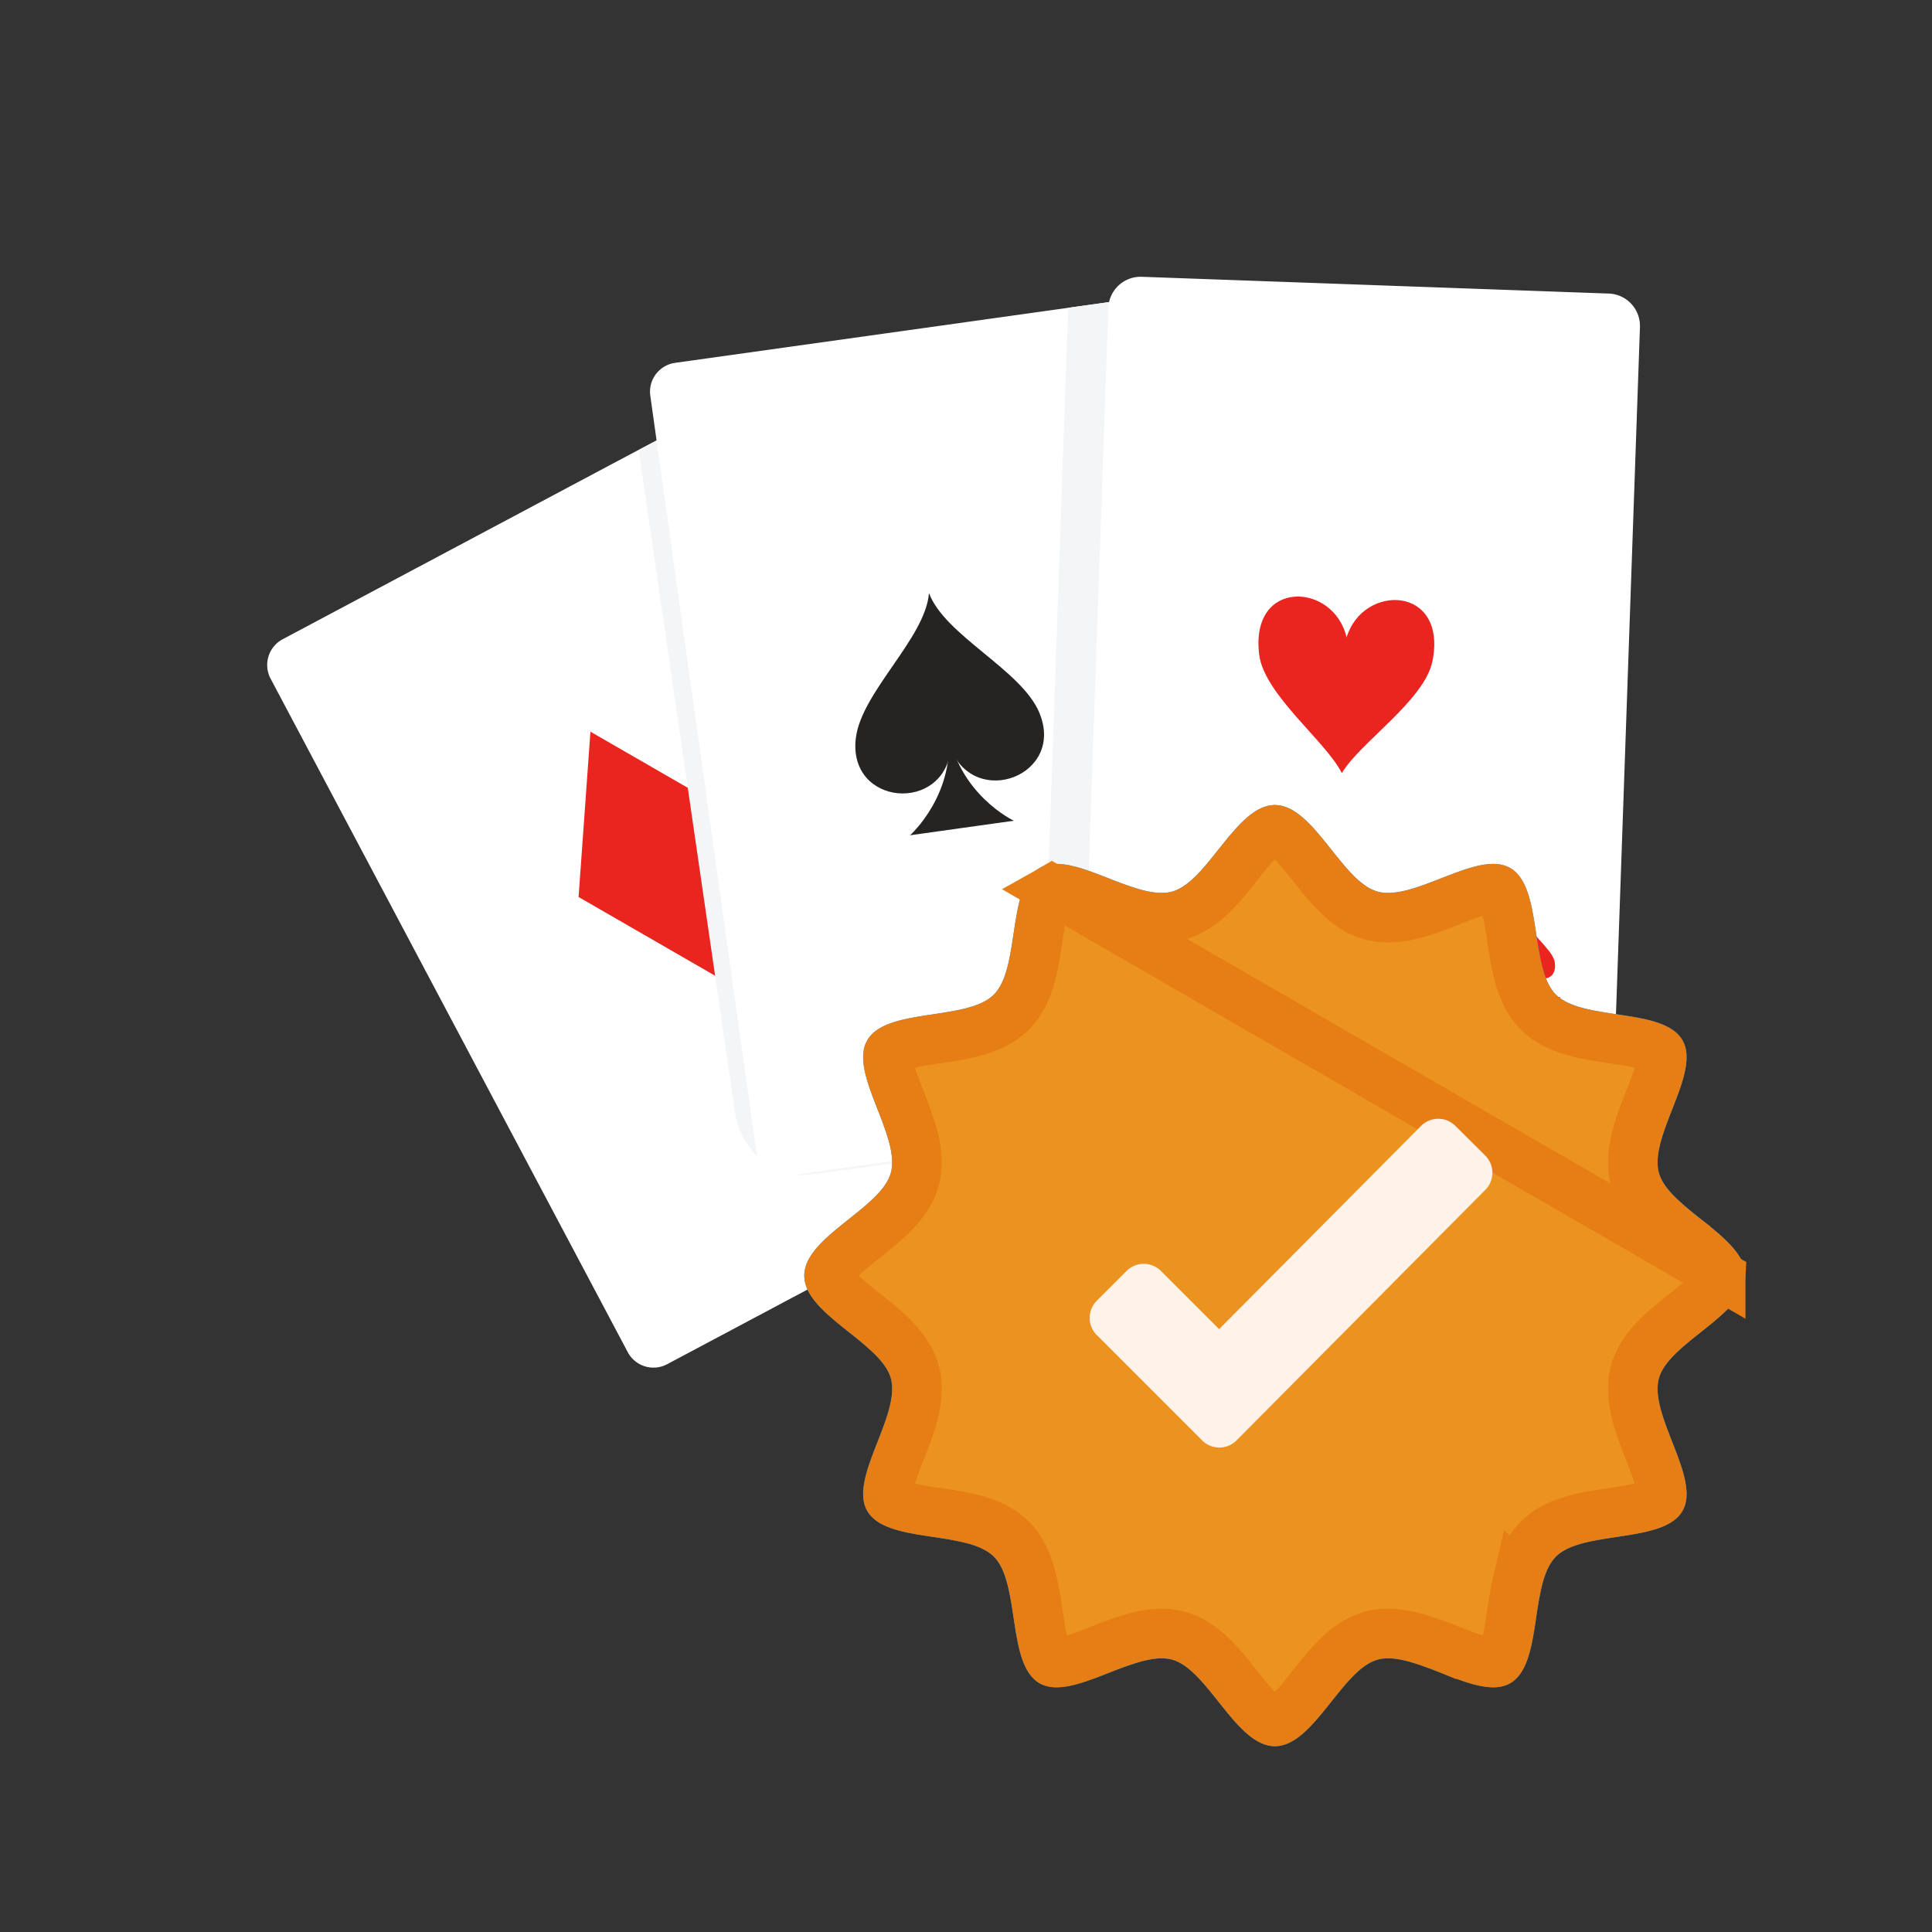
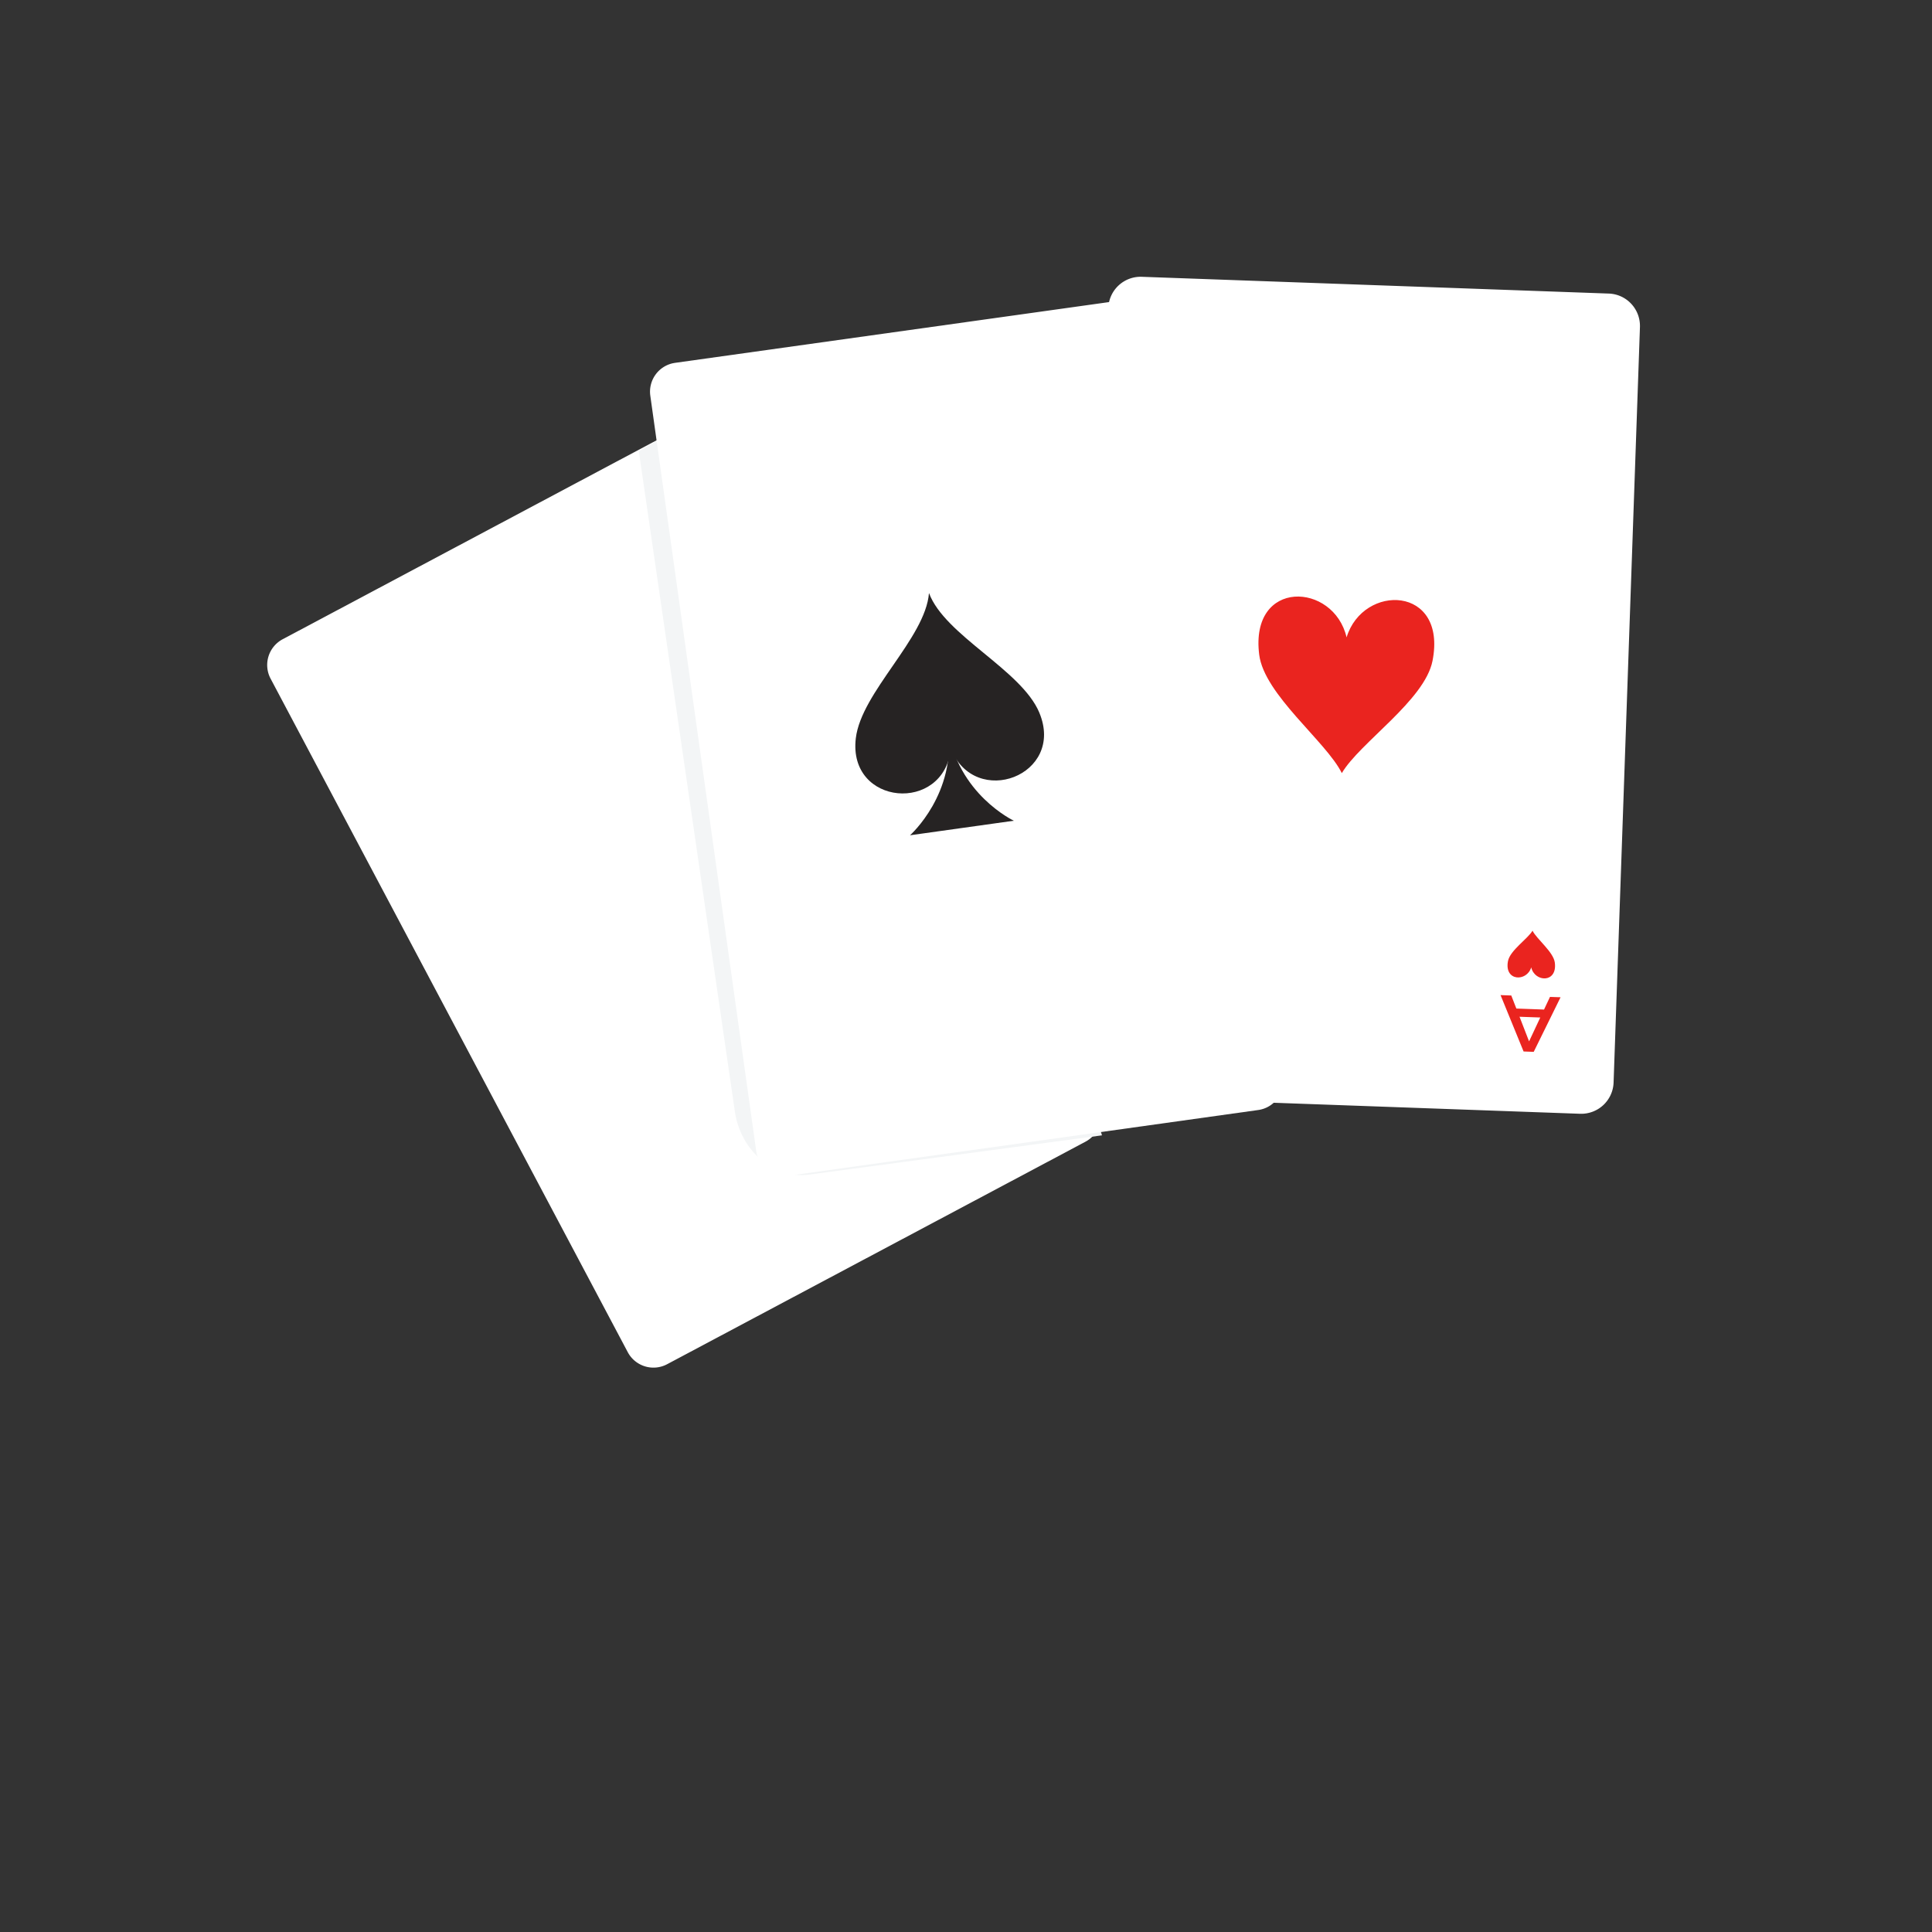
<svg xmlns="http://www.w3.org/2000/svg" width="78" height="78" fill="none">
  <rect width="100%" height="100%" fill="#333333" stroke="none" />
  <g clip-path="url(#a)">
    <path d="m43.824 46.093-16.89 8.984a1.175 1.175 0 0 1-1.59-.487L10.925 27.4a1.178 1.178 0 0 1 .486-1.592l13.57-7.22 3.319-1.765a1.175 1.175 0 0 1 1.59.49L44.31 44.5c.04.076.071.154.092.233a1.173 1.173 0 0 1-.577 1.359Z" fill="#fff" />
-     <path d="m40.322 40.675 1.26.727-.104 1.452-1.26-.726.104-1.453ZM29.15 39.554l-5.791-3.34.479-6.674 5.79 3.339-.479 6.675Z" fill="#EA241F" />
    <path d="m44.49 45.837-11.82 1.585c-1.423.19-2.77-.954-3.002-2.55l-3.877-26.656 3.066-1.77c.53-.305 1.2-.062 1.497.543L44.4 45.592c.04.08.07.162.09.245Z" fill="#F3F5F6" />
    <path d="m47.525 13 4.274 30.484c.09.644-.358 1.24-1 1.33l-18.942 2.652a1.177 1.177 0 0 1-1.328-1.004l-4.274-30.484a1.175 1.175 0 0 1 1-1.329l18.942-2.652A1.177 1.177 0 0 1 47.525 13Z" fill="#fff" />
    <path d="M38.269 29.384c.372 2.654-1.529 4.338-1.529 4.338l4.191-.587s-2.287-1.077-2.662-3.751Z" fill="#262323" />
    <path d="M41.96 28.77c-.726-1.732-3.813-3.11-4.453-4.824v.004l-.002-.004c-.144 1.823-2.733 3.996-2.954 5.861-.324 2.73 3.563 3.042 3.835.424h.002c.982 2.442 4.633 1.075 3.571-1.461Zm7.45 11.018c-.084-.603.348-.985.348-.985l-.952.134s.52.244.605.85Z" fill="#262323" />
    <path d="M48.573 39.927c.165.393.866.706 1.01 1.095v-.001h.001c.033-.413.62-.906.67-1.33.074-.62-.808-.69-.87-.096-.223-.554-1.052-.244-.81.332Z" fill="#262323" />
    <path d="m50.136 42.042.127-.702.284-.04-.424 2.236-.332.046-1.026-2.033.294-.04.321.64.756-.107Zm-.669.313.296.586c.067.132.116.254.165.374l.006-.002c.014-.13.03-.265.053-.4l.122-.647-.642.09Z" fill="#000" />
-     <path d="m47.525 13 4.274 30.484c.09.644-.358 1.24-1 1.33l-6.823.955a2.81 2.81 0 0 1-1.92-2.76l1.067-30.581 3.074-.43A1.177 1.177 0 0 1 47.525 13Z" fill="#F3F5F7" />
    <path d="M66.209 13.207 65.145 43.7a1.308 1.308 0 0 1-1.35 1.266l-18.852-.678a1.304 1.304 0 0 1-1.26-1.354l1.063-30.499a1.304 1.304 0 0 1 1.35-1.26l18.853.677c.722.025 1.284.63 1.26 1.354Z" fill="#fff" />
    <path d="m61.22 40.718 1.117.04.24-.51.427.014-1.084 2.204-.409-.015-.93-2.276.433.016.205.526Zm.127.33.386.995.452-.964-.838-.03Zm.473-1.992c.14.602 1.057.644.953-.189-.054-.436-.73-.948-.901-1.292-.194.331-.905.793-.99 1.225-.16.822.758.846.938.256Zm-7.455-13.324c-.516-2.228-3.911-2.384-3.528.696.2 1.614 2.706 3.51 3.336 4.785.719-1.227 3.35-2.939 3.662-4.535.597-3.044-2.801-3.132-3.47-.946Z" fill="#EA241F" />
  </g>
-   <path d="M70.47 51.5c0 1.569-3.111 2.708-3.498 4.155-.4 1.497 1.713 4.037.954 5.347-.769 1.33-4.032.764-5.11 1.843-1.08 1.08-.514 4.342-1.844 5.111-1.31.759-3.85-1.354-5.347-.954-1.447.387-2.586 3.498-4.155 3.498-1.569 0-2.708-3.111-4.155-3.498-1.497-.4-4.037 1.713-5.347.954-1.33-.769-.764-4.032-1.843-5.11-1.08-1.08-4.342-.514-5.111-1.844-.759-1.31 1.354-3.85.954-5.347-.387-1.447-3.498-2.586-3.498-4.155 0-1.569 3.111-2.708 3.498-4.155.4-1.497-1.713-4.037-.955-5.347.77-1.33 4.032-.764 5.111-1.843 1.08-1.08.514-4.342 1.843-5.111 1.311-.759 3.85 1.354 5.348.954 1.447-.387 2.586-3.498 4.155-3.498 1.568 0 2.708 3.111 4.155 3.498 1.497.4 4.036-1.713 5.347-.954 1.33.769.764 4.032 1.843 5.11 1.079 1.08 4.342.514 5.111 1.844.758 1.31-1.355 3.85-.954 5.347.386 1.447 3.498 2.586 3.498 4.155Z" fill="#1EA1F1" />
-   <path d="M69.47 51.508V51.5c0-.05-.025-.19-.254-.46-.228-.268-.559-.549-.975-.883l-.187-.148a14.978 14.978 0 0 1-1.068-.906c-.38-.368-.812-.868-.98-1.5-.17-.636-.055-1.287.089-1.808.128-.463.318-.949.485-1.374l.071-.182c.195-.5.342-.907.407-1.251.067-.35.016-.466.003-.49-.018-.03-.1-.136-.437-.254-.331-.116-.758-.192-1.288-.273l-.21-.032c-.447-.067-.955-.143-1.412-.259-.52-.132-1.142-.354-1.606-.818-.465-.465-.686-1.087-.818-1.607a14.686 14.686 0 0 1-.26-1.411l-.031-.21c-.081-.53-.158-.957-.274-1.289-.117-.336-.223-.418-.254-.436-.023-.013-.14-.064-.49.002-.343.066-.75.213-1.25.407l-.182.072c-.426.166-.911.356-1.375.485-.52.144-1.171.26-1.808.09-.632-.17-1.131-.6-1.5-.981-.318-.33-.63-.722-.905-1.069l-.149-.186c-.334-.417-.614-.747-.883-.975-.27-.23-.41-.254-.46-.254-.049 0-.189.024-.459.254-.268.228-.549.558-.883.975l-.148.186c-.276.347-.588.74-.906 1.069-.369.38-.868.811-1.5.98-.636.17-1.287.055-1.808-.09a14.326 14.326 0 0 1-1.374-.485 55.877 55.877 0 0 0-.182-.07c-.501-.195-.908-.342-1.251-.408-.35-.067-.467-.015-.49-.002L69.47 51.508Zm0 0c-.003.055-.036.195-.254.452-.228.268-.558.549-.975.883l-.186.148c-.348.276-.74.588-1.069.906-.38.368-.811.868-.98 1.5-.17.636-.055 1.287.09 1.808.127.463.318.949.484 1.374l.071.182c.195.5.342.907.408 1.251.066.35.015.466.002.49-.018.03-.1.136-.436.253-.332.116-.759.193-1.289.274l-.21.032c-.447.067-.955.143-1.412.259-.519.132-1.141.354-1.606.818-.464.465-.686 1.087-.818 1.606a14.68 14.68 0 0 0-.26 1.412l-.03.21c-.082.53-.158.957-.275 1.289-.117.335-.223.418-.254.436-.023.013-.14.064-.489-.002-.344-.066-.75-.213-1.251-.408l-.182-.07a14.532 14.532 0 0 0-1.374-.486c-.521-.144-1.172-.26-1.808-.09-.632.17-1.132.6-1.5.981-.318.33-.63.722-.906 1.069l-.148.186c-.334.417-.615.747-.883.975-.27.23-.41.254-.46.254-.05 0-.19-.024-.46-.254-.268-.228-.549-.558-.883-.975l-.148-.186c-.276-.347-.588-.74-.906-1.069-.368-.38-.868-.811-1.5-.98-.636-.17-1.287-.055-1.808.09a14.57 14.57 0 0 0-1.374.484l-.182.071c-.5.195-.908.342-1.251.408-.35.066-.466.015-.49.002-.03-.018-.136-.1-.254-.436-.116-.332-.192-.758-.273-1.289l-.032-.21a14.712 14.712 0 0 0-.259-1.412c-.132-.519-.354-1.141-.818-1.606-.465-.464-1.087-.686-1.606-.818a14.682 14.682 0 0 0-1.412-.26l-.21-.03c-.53-.082-.957-.159-1.289-.275-.336-.117-.418-.223-.436-.254-.013-.023-.064-.14.002-.49.066-.343.213-.75.407-1.25l.072-.182c.166-.426.356-.911.485-1.374.144-.521.26-1.172.09-1.808-.17-.632-.601-1.132-.982-1.5a14.88 14.88 0 0 0-1.068-.906l-.186-.148c-.417-.334-.747-.615-.975-.883-.23-.27-.254-.41-.254-.46 0-.05.024-.19.254-.46.228-.268.558-.549.975-.883l.186-.148c.347-.276.74-.588 1.068-.906.38-.368.812-.868.98-1.5.171-.636.056-1.287-.088-1.808a14.534 14.534 0 0 0-.486-1.374 81.632 81.632 0 0 1-.07-.182c-.196-.5-.342-.907-.408-1.251-.067-.35-.015-.466-.002-.49.018-.03.1-.136.436-.254.332-.116.758-.192 1.288-.273l.21-.032c.448-.067.955-.143 1.412-.259.52-.132 1.142-.354 1.607-.818.464-.465.686-1.087.818-1.606.116-.457.192-.965.259-1.412l.032-.21c.08-.53.157-.957.273-1.289.118-.335.223-.418.254-.436L69.47 51.508Z" fill="#EC931F" stroke="#E67D15" stroke-width="2" />
-   <path d="M48.535 58.154 44.28 53.9a.98.98 0 0 1 0-1.386l1.204-1.203a.98.98 0 0 1 1.386 0l2.35 2.35 8.15-8.203a.98.98 0 0 1 1.386-.005l1.207 1.199a.98.98 0 0 1 .004 1.386L49.924 58.151a.98.98 0 0 1-1.39.003Z" fill="#FFF2E8" />
  <defs>
    <clipPath id="a">
      <path fill="#fff" transform="rotate(-10.678 101.29 -39.081)" d="M0 0h57.16v42.311H0z" />
    </clipPath>
  </defs>
</svg>